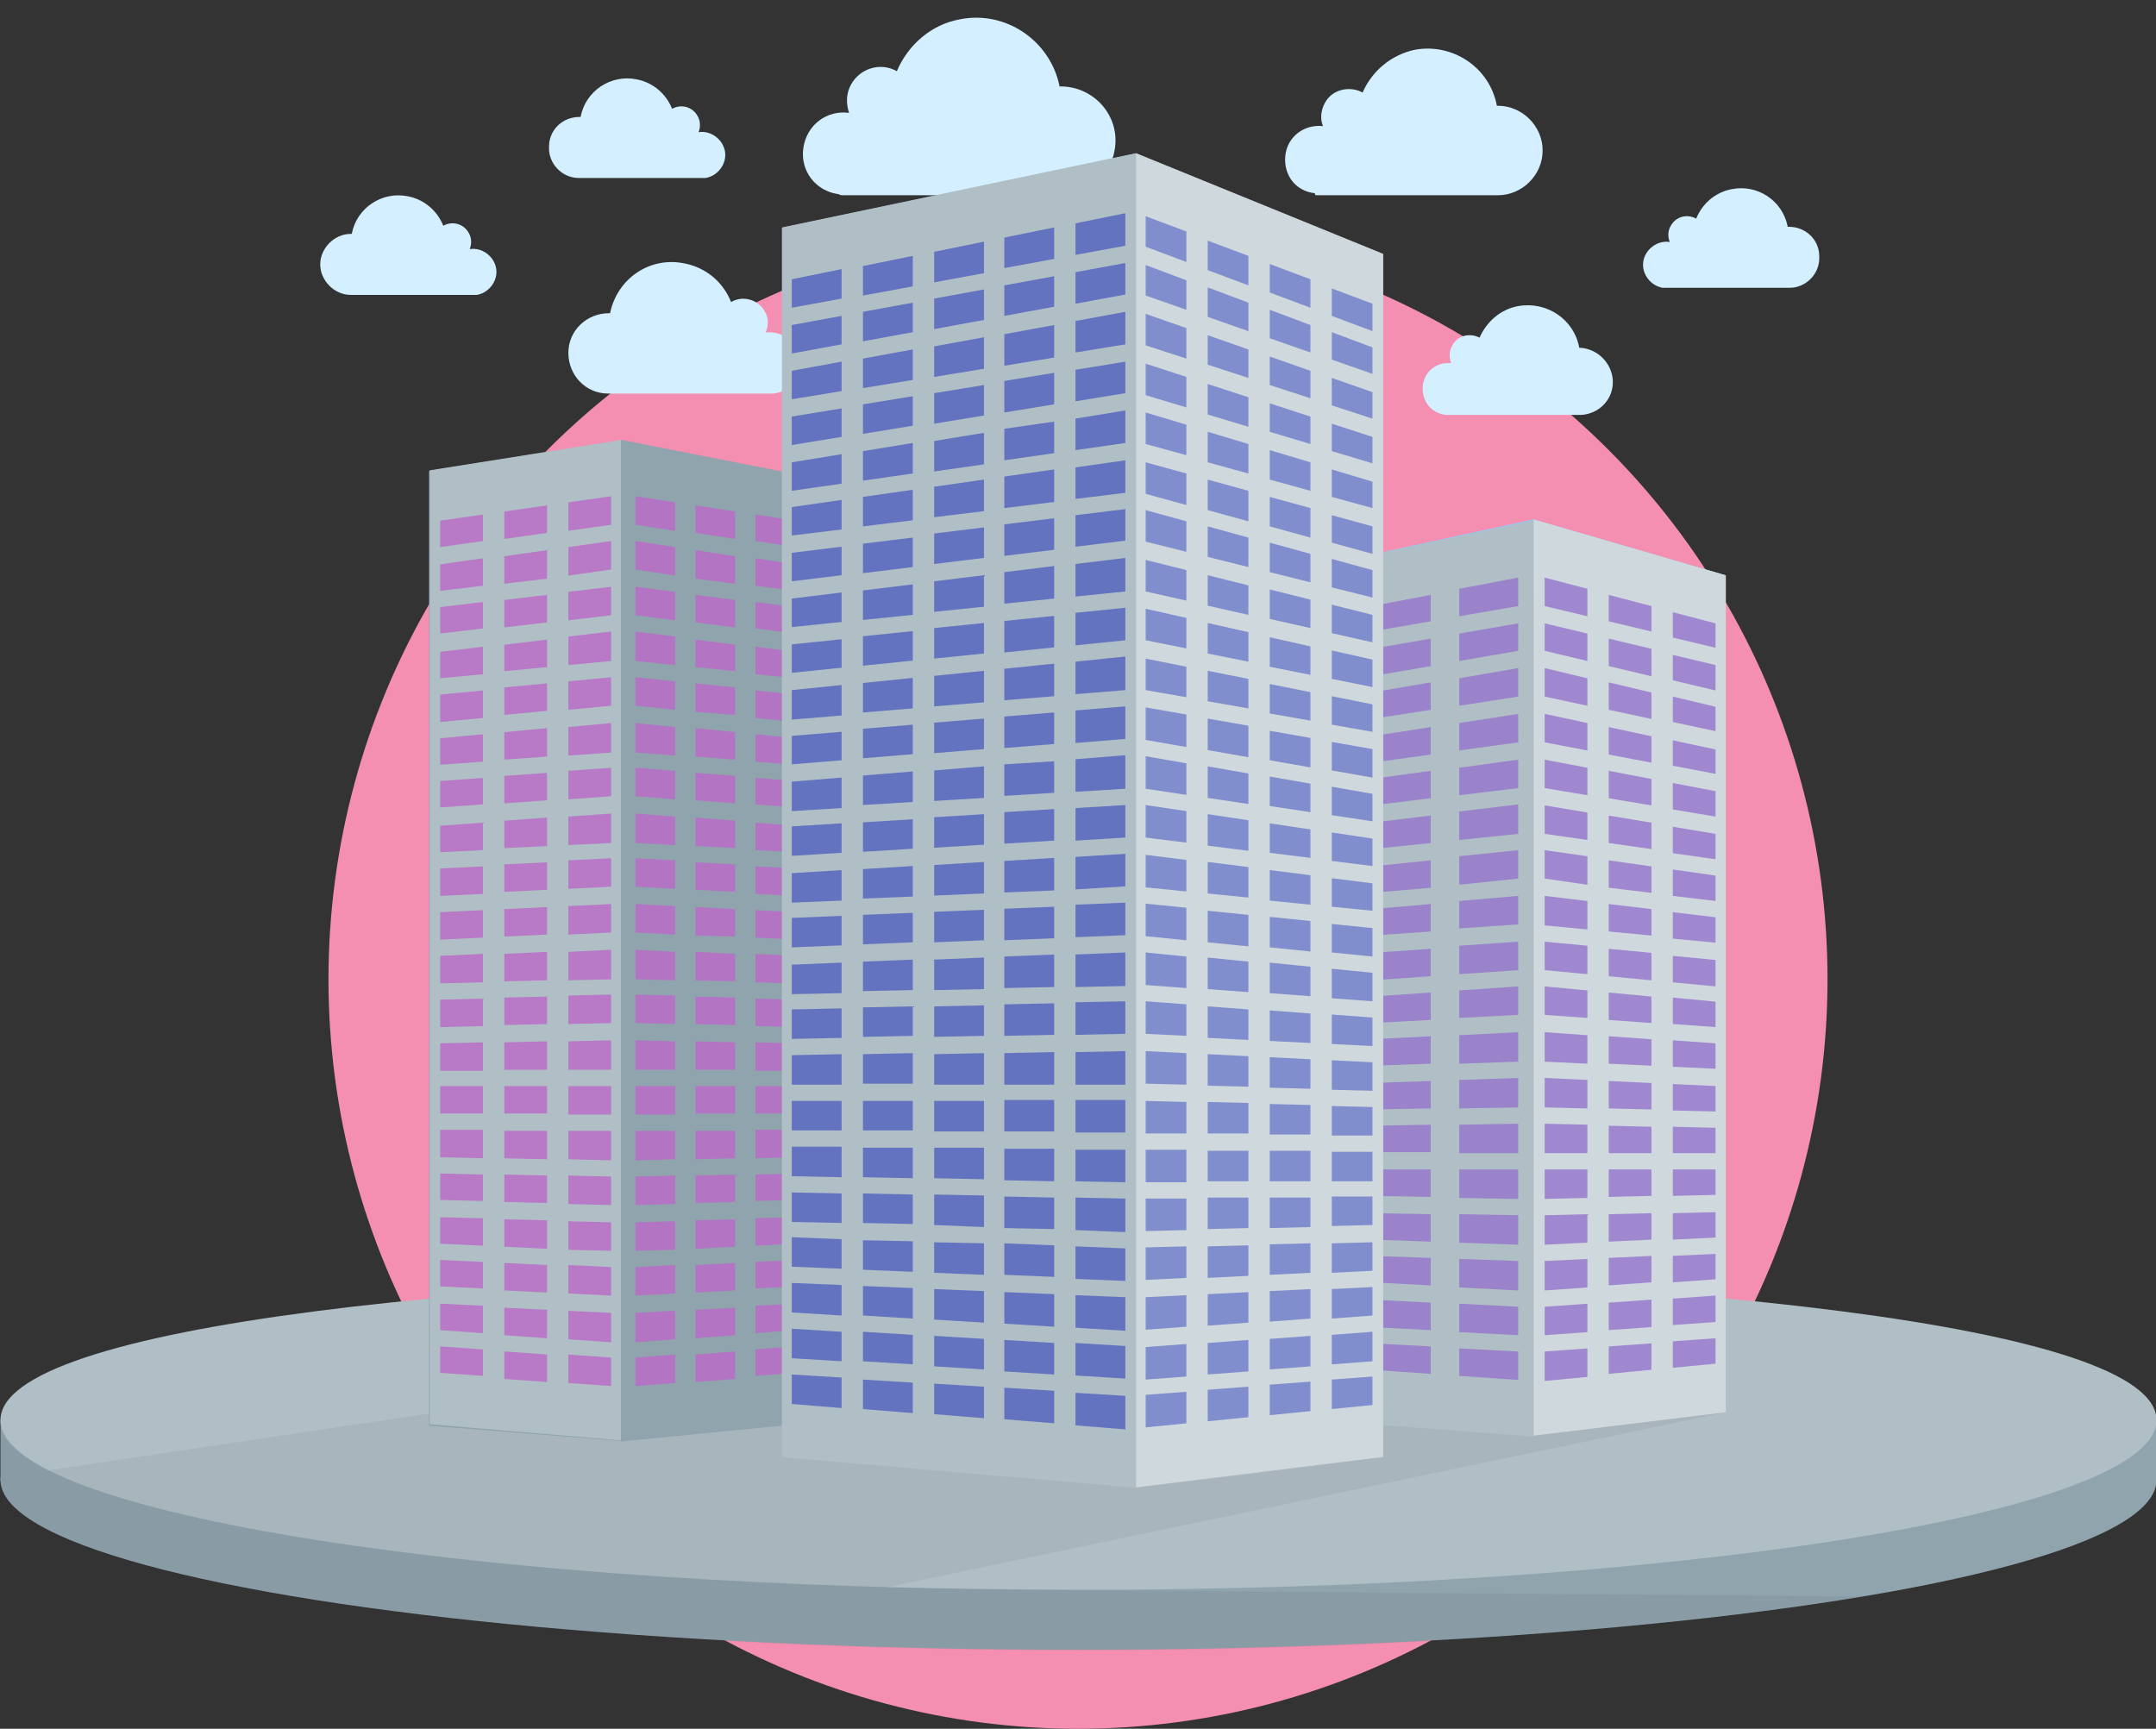
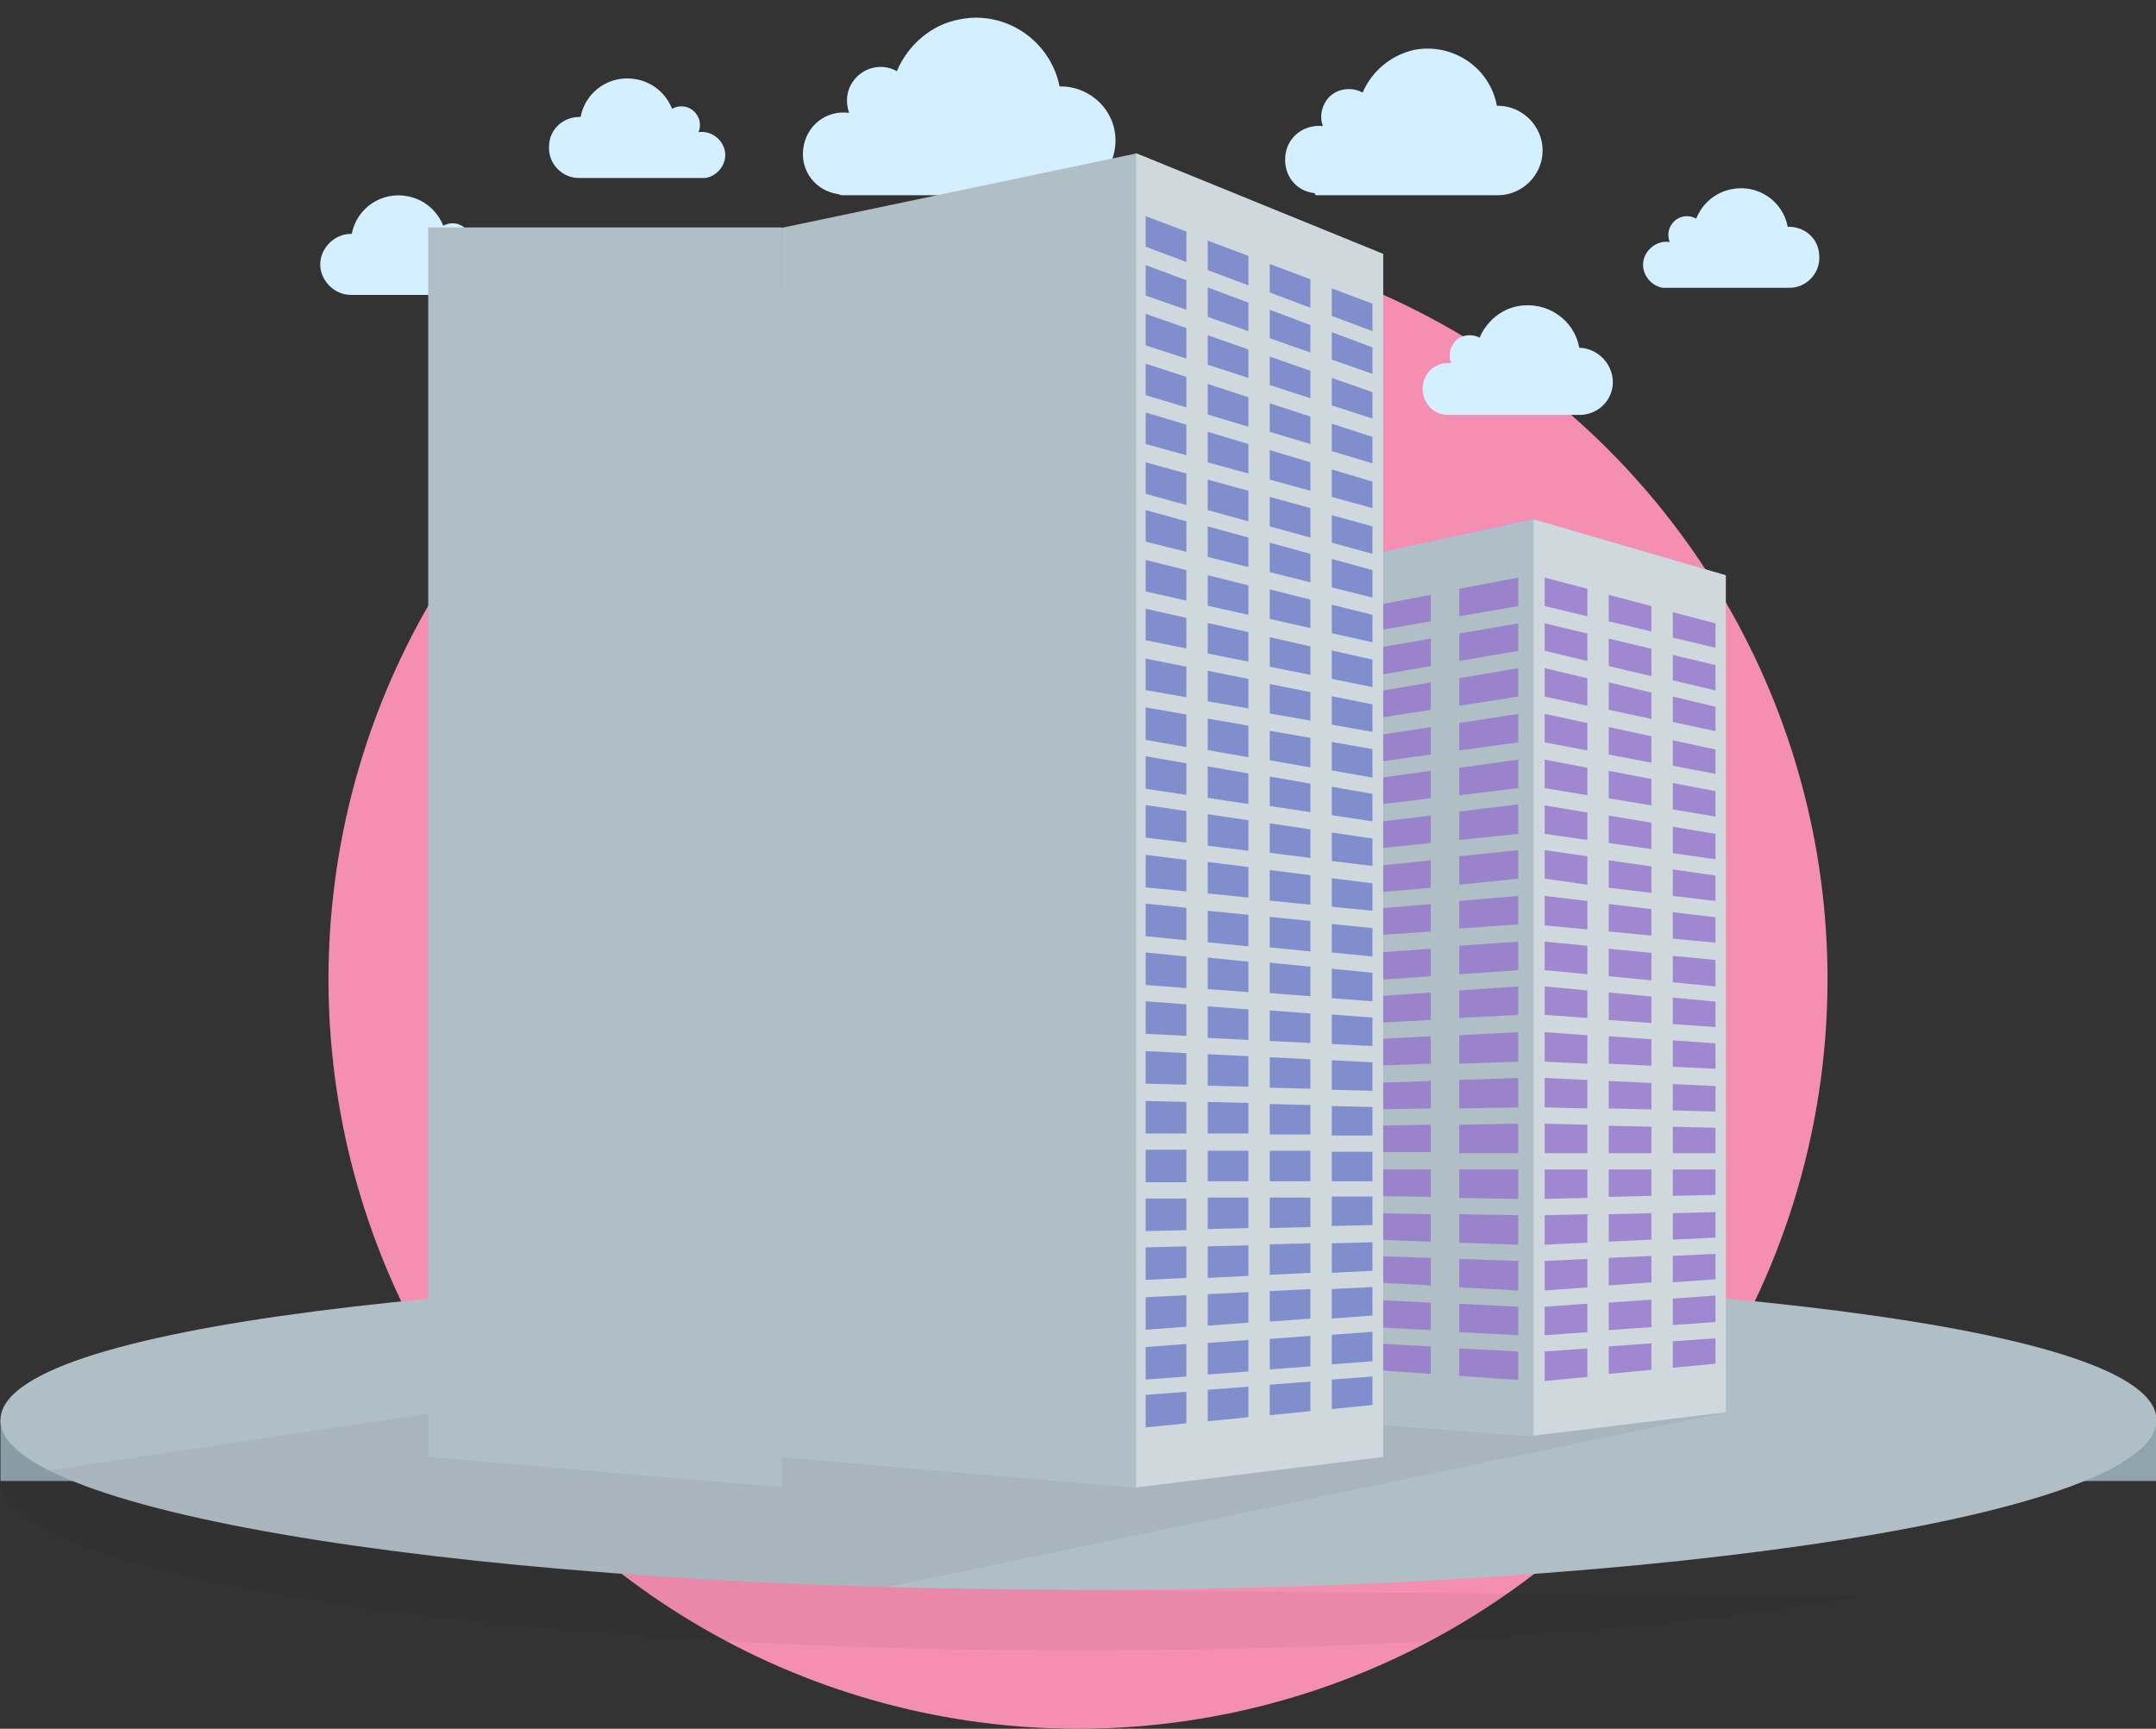
<svg xmlns="http://www.w3.org/2000/svg" version="1.1" id="Layer_1" x="0px" y="0px" viewBox="0 0 212 170" style="enable-background:new 0 0 212 170;" xml:space="preserve">
  <rect x="0" y="0" width="212" height="170" fill="#333333" stroke="none" />
  <style type="text/css">
	.st0{fill:#F48FB1;}
	.st1{fill:#90A4AE;}
	.st2{fill:#B0BEC5;}
	.st3{opacity:5.000000e-02;enable-background:new    ;}
	.st4{fill:#90CAF9;}
	.st5{fill:#CFD8DC;}
	.st6{opacity:0.8;fill:#9575CD;enable-background:new    ;}
	.st7{opacity:0.8;fill:#BA68C8;enable-background:new    ;}
	.st8{fill:#D4EFFF;}
	.st9{opacity:0.9;fill:#5C6BC0;enable-background:new    ;}
	.st10{opacity:0.9;fill:#7986CB;enable-background:new    ;}
</style>
  <circle id="back_circle_00000060032833081811482550000000800906551541806494_" class="st0" cx="106" cy="96.3" r="73.7" />
  <g id="platform_00000112614678731480474810000004272644044022930837_" transform="translate(29.547 123.237)">
-     <ellipse id="Ellipse_866" class="st1" cx="76.5" cy="22.3" rx="106" ry="16.7" />
    <rect id="Rectangle_1214" x="-29.5" y="16.4" class="st1" width="212" height="6" />
    <path id="Path_1670" class="st2" d="M182.5,16.4c0,9.2-47.5,16.7-106,16.7s-106-7.5-106-16.7S17.9,1.9,76.5,1.9   S182.5,7.2,182.5,16.4z" />
  </g>
  <path id="shadow_00000013887012164194303840000010031143101015312053_" class="st3" d="M0,145.6c0,9.2,47.5,16.7,106,16.7  c30.4,0,57.8-2,77.1-5.3l0.2,0l-73.5-0.6l-22.7-0.3l82.5-17.2L42.2,139l-37.5,5.6c-1.2-0.6-2.3-1.3-3.3-2.2  c-0.9-0.7-1.4-1.7-1.5-2.8v5.4L0,145.6L0,145.6z" />
  <g id="enterprises" transform="translate(61.088)">
    <path id="right_object_body_00000072271039077935894120000011881012312612999829_" class="st2" d="M89.7,51.1l-26.1,5.6v82.5   l26.1,1.9l18.9-2.3V56.6L89.7,51.1z" />
    <g id="right_object_sides_00000084528631631455057030000002458112752751067581_" transform="translate(93.113 49.277)">
      <path id="Path_1671" class="st4" d="M-3.4,1.8l18.9,5.5L-9.5,9.8l-20-2.3L-3.4,1.8z" />
      <path id="Path_1672" class="st2" d="M-29.5,7.5l26.1-5.6v90.1L-29.5,90V7.5z" />
      <path id="Path_1673" class="st5" d="M15.5,89.6l-18.9,2.3V1.8l18.9,5.5V89.6z" />
    </g>
    <path id="right_windows" class="st6" d="M101.3,132.1l-4.2,0.3v2.7l4.2-0.4V132.1z M107.6,61.3l-4.2-1.1v2.5l4.2,1V61.3z    M107.6,69.5l-4.2-1v2.5l4.2,0.9V69.5z M107.6,73.7l-4.2-0.9v2.5l4.2,0.8V73.7z M107.6,65.4l-4.2-1v2.5l4.2,1V65.4z M107.6,77.8   l-4.2-0.8v2.6l4.2,0.7V77.8z M101.3,110.8l-4.2-0.1v2.7l4.2,0V110.8z M101.3,106.5l-4.2-0.2v2.7l4.2,0.1V106.5z M101.3,102.2   l-4.2-0.3v2.7l4.2,0.2V102.2z M101.3,123.5l-4.2,0.2v2.7l4.2-0.3V123.5z M101.3,127.8l-4.2,0.3v2.7l4.2-0.3V127.8z M101.3,119.3   l-4.2,0.1v2.7l4.2-0.2V119.3z M101.3,115l-4.2,0v2.7l4.2-0.1V115z M107.6,86.1l-4.2-0.6v2.6l4.2,0.5V86.1z M107.6,123.3l-4.2,0.2   v2.6l4.2-0.3V123.3z M107.6,119.2l-4.2,0.1v2.6l4.2-0.2V119.2z M107.6,110.9l-4.2-0.1v2.6l4.2,0V110.9z M107.6,115l-4.2,0v2.6   l4.2-0.1V115z M107.6,82l-4.2-0.7v2.6l4.2,0.6V82z M107.6,127.4l-4.2,0.3v2.6l4.2-0.3V127.4z M107.6,131.6l-4.2,0.3v2.6l4.2-0.4   V131.6z M107.6,94.4l-4.2-0.4v2.6l4.2,0.4V94.4z M107.6,90.2l-4.2-0.5v2.6l4.2,0.4V90.2z M107.6,106.8l-4.2-0.2v2.6l4.2,0.1V106.8z    M101.3,98l-4.2-0.4v2.7l4.2,0.3V98z M107.6,102.6l-4.2-0.3v2.6l4.2,0.2V102.6z M107.6,98.5l-4.2-0.4v2.6l4.2,0.3V98.5z M95,57.9   l-4.2-1.1v2.8l4.2,1V57.9z M95,97.4l-4.2-0.4v2.8l4.2,0.3V97.4z M95,115l-4.2,0v2.9l4.2-0.1V115z M95,88.6l-4.2-0.5V91l4.2,0.4   V88.6z M95,93l-4.2-0.4v2.8l4.2,0.4V93z M95,101.8l-4.2-0.3v2.9l4.2,0.2V101.8z M95,110.6l-4.2-0.1v2.9l4.2,0V110.6z M95,106.2   l-4.2-0.2v2.9L95,109V106.2z M95,84.2l-4.2-0.6v2.8L95,87V84.2z M95,62.3l-4.2-1V64l4.2,1V62.3z M95,66.7l-4.2-1v2.8l4.2,0.9V66.7z    M95,71.1l-4.2-0.9V73l4.2,0.8V71.1z M95,79.9l-4.2-0.7V82l4.2,0.6V79.9z M95,75.5l-4.2-0.8v2.8l4.2,0.7V75.5z M95,128.2l-4.2,0.3   v2.8L95,131V128.2z M101.3,72.4l-4.2-0.9v2.7l4.2,0.8V72.4z M101.3,68.1l-4.2-1v2.7l4.2,0.9V68.1z M101.3,76.6l-4.2-0.8v2.7   l4.2,0.7V76.6z M101.3,85.2l-4.2-0.6v2.7l4.2,0.5V85.2z M101.3,89.4l-4.2-0.5v2.7l4.2,0.4V89.4z M101.3,63.8l-4.2-1v2.7l4.2,1V63.8   z M101.3,80.9l-4.2-0.7v2.7l4.2,0.6V80.9z M101.3,59.6l-4.2-1.1v2.6l4.2,1V59.6z M101.3,93.7l-4.2-0.4V96l4.2,0.4V93.7z M95,119.4   l-4.2,0.1v2.9l4.2-0.2V119.4z M95,123.8l-4.2,0.2v2.9l4.2-0.3V123.8z M95,132.6l-4.2,0.3v2.9l4.2-0.4V132.6z" />
    <path id="right_windows-2" class="st6" d="M73.8,132.1l5.8,0.3v2.7l-5.8-0.4V132.1z M65.1,61.3l5.8-1.1v2.5l-5.8,1V61.3z    M65.1,69.5l5.8-1v2.5L65.1,72V69.5z M65.1,73.7l5.8-0.9v2.5l-5.8,0.8V73.7z M65.1,65.4l5.8-1v2.5l-5.8,1V65.4z M65.1,77.8l5.8-0.8   v2.6l-5.8,0.7V77.8z M73.8,110.7l5.8-0.1v2.7l-5.8,0V110.7z M73.8,106.5l5.8-0.2v2.7l-5.8,0.1V106.5z M73.8,102.2l5.8-0.3v2.7   l-5.8,0.2V102.2z M73.8,123.5l5.8,0.2v2.7l-5.8-0.3V123.5z M73.8,127.8l5.8,0.3v2.7l-5.8-0.3V127.8z M73.8,119.3l5.8,0.1v2.7   l-5.8-0.2V119.3z M73.8,115l5.8,0v2.7l-5.8-0.1V115z M65.1,86.1l5.8-0.6V88l-5.8,0.5V86.1z M65.1,123.3l5.8,0.2v2.6l-5.8-0.3V123.3   z M65.1,119.2l5.8,0.1v2.6l-5.8-0.2V119.2z M65.1,110.9l5.8-0.1v2.6l-5.8,0V110.9z M65.1,115l5.8,0v2.6l-5.8-0.1V115z M65.1,81.9   l5.8-0.7v2.6l-5.8,0.6V81.9z M65.1,127.4l5.8,0.3v2.6l-5.8-0.3V127.4z M65.1,131.6l5.8,0.3v2.6l-5.8-0.4V131.6z M65.1,94.4l5.8-0.4   v2.6l-5.8,0.4V94.4z M65.1,90.2l5.8-0.5v2.6l-5.8,0.4V90.2z M65.1,106.8l5.8-0.2v2.6l-5.8,0.1V106.8z M73.8,98l5.8-0.4v2.7   l-5.8,0.3V98z M65.1,102.6l5.8-0.3v2.6l-5.8,0.2V102.6z M65.1,98.5l5.8-0.4v2.6l-5.8,0.3V98.5z M82.4,57.9l5.8-1.1v2.8l-5.8,1V57.9   z M82.4,97.4l5.8-0.4v2.8l-5.8,0.3V97.4z M82.4,115l5.8,0v2.9l-5.8-0.1V115z M82.4,88.6l5.8-0.5v2.8l-5.8,0.4V88.6z M82.4,93   l5.8-0.4v2.8l-5.8,0.4V93z M82.4,101.8l5.8-0.3v2.9l-5.8,0.2V101.8z M82.4,110.6l5.8-0.1v2.9l-5.8,0V110.6z M82.4,106.2l5.8-0.2   v2.9l-5.8,0.1V106.2z M82.4,84.2l5.8-0.6v2.8L82.4,87V84.2z M82.4,62.3l5.8-1V64l-5.8,1V62.3z M82.4,66.7l5.8-1v2.8l-5.8,0.9V66.7z    M82.4,71.1l5.8-0.9V73l-5.8,0.8V71.1z M82.4,79.8l5.8-0.7V82l-5.8,0.6V79.8z M82.4,75.5l5.8-0.8v2.8l-5.8,0.7V75.5z M82.4,128.2   l5.8,0.3v2.8l-5.8-0.3V128.2z M73.8,72.4l5.8-0.9v2.7L73.8,75V72.4z M73.8,68.1l5.8-1v2.7l-5.8,0.9V68.1z M73.8,76.6l5.8-0.8v2.7   l-5.8,0.7V76.6z M73.8,85.2l5.8-0.6v2.7l-5.8,0.5V85.2z M73.8,89.4l5.8-0.5v2.7L73.8,92V89.4z M73.8,63.8l5.8-1v2.7l-5.8,1V63.8z    M73.8,80.9l5.8-0.7v2.7l-5.8,0.6V80.9z M73.8,59.6l5.8-1.1v2.6l-5.8,1V59.6z M73.8,93.7l5.8-0.4V96l-5.8,0.4V93.7z M82.4,119.4   l5.8,0.1v2.9l-5.8-0.2V119.4z M82.4,123.8l5.8,0.2v2.9l-5.8-0.3V123.8z M82.4,132.6l5.8,0.3v2.8l-5.8-0.4V132.6z" />
    <path id="left_object_body_00000082347812950682688840000016768149646524044957_" class="st1" d="M0,43.3l-18.9,3v93.9L0,141.7   l18.3-1.8v-93L0,43.3z" />
    <g id="left_object_sides_00000120523978493441563000000013082078301650803343_" transform="translate(10.668 41.45)">
      <path id="Path_1674" class="st2" d="M-29.5,4.8l18.9-3v98.4l-18.9-1.6V4.8z" />
      <path id="Path_1675" class="st1" d="M7.6,98.5l-18.3,1.8V1.8L7.6,5.4V98.5z" />
    </g>
    <path id="left_windows" class="st7" d="M-7.3,135.9l-4.2-0.3v-2.7l4.2,0.3V135.9z M-1,48.8l-4.2,0.6v2.8l4.2-0.6V48.8z M-1,66.6   L-5.2,67v2.8l4.2-0.4V66.6z M-7.3,128.8l-4.2-0.2v2.7l4.2,0.3V128.8z M-1,57.7l-4.2,0.5V61l4.2-0.5V57.7z M-1,53.2l-4.2,0.6v2.8   L-1,56V53.2z M-1,62.1l-4.2,0.5v2.8L-1,65V62.1z M-7.3,106.8l-4.2,0v2.7l4.2,0V106.8z M-7.3,102.4l-4.2,0.1v2.7l4.2,0V102.4z    M-7.3,98l-4.2,0.1v2.7l4.2-0.1V98z M-7.3,111.2l-4.2,0v2.7l4.2,0.1V111.2z M-7.3,124.4l-4.2-0.2v2.7l4.2,0.2V124.4z M-7.3,120   l-4.2-0.1v2.7l4.2,0.2V120z M-7.3,115.6l-4.2-0.1v2.7l4.2,0.1V115.6z M-1,71.1l-4.2,0.4v2.8l4.2-0.3V71.1z M-7.3,93.6l-4.2,0.2v2.7   l4.2-0.1V93.6z M-1,111.2l-4.2,0v2.8l4.2,0.1V111.2z M-1,120.2l-4.2-0.1v2.8L-1,123V120.2z M-1,106.8l-4.2,0v2.8l4.2,0V106.8z    M-1,124.6l-4.2-0.2v2.8l4.2,0.2V124.6z M-1,129.1l-4.2-0.2v2.8l4.2,0.3V129.1z M-1,115.7l-4.2-0.1v2.8l4.2,0.1V115.7z M-1,80   l-4.2,0.3v2.8l4.2-0.2V80z M-1,84.4l-4.2,0.2v2.8l4.2-0.2V84.4z M-1,75.5l-4.2,0.3v2.8l4.2-0.3V75.5z M-1,97.8l-4.2,0.1v2.8   l4.2-0.1V97.8z M-1,102.3l-4.2,0.1v2.8l4.2,0V102.3z M-1,88.9l-4.2,0.2v2.8l4.2-0.2V88.9z M-1,93.4l-4.2,0.2v2.8l4.2-0.1V93.4z    M-1,133.5l-4.2-0.3v2.8l4.2,0.3V133.5z M-13.6,93.8l-4.2,0.2v2.7l4.2-0.1V93.8z M-13.6,89.5l-4.2,0.2v2.7l4.2-0.2V89.5z    M-13.6,85.2l-4.2,0.2v2.7l4.2-0.2V85.2z M-7.3,89.2l-4.2,0.2v2.7l4.2-0.2V89.2z M-13.6,102.5l-4.2,0.1v2.7l4.2,0V102.5z    M-13.6,98.2l-4.2,0.1v2.7l4.2-0.1V98.2z M-13.6,111.1l-4.2,0v2.7l4.2,0.1V111.1z M-13.6,76.5l-4.2,0.3v2.6l4.2-0.3V76.5z    M-13.6,106.8l-4.2,0v2.7l4.2,0V106.8z M-13.6,54.9l-4.2,0.6v2.6l4.2-0.5V54.9z M-13.6,50.6l-4.2,0.6v2.6l4.2-0.6V50.6z    M-13.6,63.6l-4.2,0.5v2.6l4.2-0.4V63.6z M-13.6,67.9l-4.2,0.4V71l4.2-0.4V67.9z M-13.6,72.2l-4.2,0.4v2.6l4.2-0.3V72.2z    M-13.6,59.2l-4.2,0.5v2.6l4.2-0.5V59.2z M-13.6,80.9l-4.2,0.3v2.6l4.2-0.2V80.9z M-7.3,62.9l-4.2,0.5V66l4.2-0.4V62.9z M-7.3,71.6   l-4.2,0.4v2.7l4.2-0.3V71.6z M-7.3,54.1l-4.2,0.6v2.7l4.2-0.5V54.1z M-7.3,58.5l-4.2,0.5v2.7l4.2-0.5V58.5z M-7.3,67.2l-4.2,0.4   v2.7l4.2-0.4V67.2z M-7.3,76l-4.2,0.3v2.7l4.2-0.3V76z M-7.3,84.8l-4.2,0.2v2.7l4.2-0.2V84.8z M-7.3,80.4l-4.2,0.3v2.7l4.2-0.2   V80.4z M-13.6,124.1l-4.2-0.2v2.6l4.2,0.2V124.1z M-13.6,128.4l-4.2-0.2v2.6l4.2,0.3V128.4z M-7.3,49.7l-4.2,0.6V53l4.2-0.6V49.7z    M-13.6,119.8l-4.2-0.1v2.6l4.2,0.2V119.8z M-13.6,115.5l-4.2-0.1v2.6l4.2,0.1V115.5z M-13.6,132.7l-4.2-0.3v2.6l4.2,0.3V132.7z" />
    <path id="left_windows-2" class="st7" d="M7.3,135.9l3.9-0.3v-2.7l-3.9,0.3V135.9z M1.4,48.8l3.9,0.6v2.8l-3.9-0.6V48.8z M1.4,66.6   L5.3,67v2.8l-3.9-0.4V66.6z M7.3,128.8l3.9-0.2v2.7l-3.9,0.3V128.8z M1.4,57.7l3.9,0.5V61l-3.9-0.5V57.7z M1.4,53.2l3.9,0.6v2.8   L1.4,56V53.2z M1.4,62.1l3.9,0.5v2.8L1.4,65V62.1z M7.3,106.8l3.9,0v2.7l-3.9,0V106.8z M7.3,102.4l3.9,0.1v2.7l-3.9,0V102.4z    M7.3,98l3.9,0.1v2.7l-3.9-0.1V98z M7.3,111.2l3.9,0v2.7L7.3,114V111.2z M7.3,124.4l3.9-0.2v2.7l-3.9,0.2V124.4z M7.3,120l3.9-0.1   v2.7l-3.9,0.2V120z M7.3,115.6l3.9-0.1v2.7l-3.9,0.1V115.6z M1.4,71.1l3.9,0.4v2.8l-3.9-0.3V71.1z M7.3,93.6l3.9,0.2v2.7l-3.9-0.1   V93.6z M1.4,111.2l3.9,0v2.8l-3.9,0.1V111.2z M1.4,120.2l3.9-0.1v2.8L1.4,123V120.2z M1.4,106.8l3.9,0v2.8l-3.9,0V106.8z    M1.4,124.6l3.9-0.2v2.8l-3.9,0.2V124.6z M1.4,129.1l3.9-0.2v2.8l-3.9,0.3V129.1z M1.4,115.7l3.9-0.1v2.8l-3.9,0.1V115.7z M1.4,80   l3.9,0.3v2.8l-3.9-0.2V80z M1.4,84.4l3.9,0.2v2.8l-3.9-0.2V84.4z M1.4,75.5l3.9,0.3v2.8l-3.9-0.3V75.5z M1.4,97.8l3.9,0.1v2.8   l-3.9-0.1V97.8z M1.4,102.3l3.9,0.1v2.8l-3.9,0V102.3z M1.4,88.9l3.9,0.2v2.8l-3.9-0.2V88.9z M1.4,93.4l3.9,0.2v2.8l-3.9-0.1V93.4z    M1.4,133.5l3.9-0.3v2.8l-3.9,0.3V133.5z M13.2,93.8l3.9,0.2v2.7l-3.9-0.1V93.8z M13.2,89.5l3.9,0.2v2.7l-3.9-0.2V89.5z M13.2,85.2   l3.9,0.2v2.7l-3.9-0.2V85.2z M7.3,89.2l3.9,0.2v2.7L7.3,92V89.2z M13.2,102.5l3.9,0.1v2.7l-3.9,0V102.5z M13.2,98.2l3.9,0.1v2.7   l-3.9-0.1V98.2z M13.2,111.1l3.9,0v2.7l-3.9,0.1V111.1z M13.2,76.5l3.9,0.3v2.6l-3.9-0.3V76.5z M13.2,106.8l3.9,0v2.7l-3.9,0V106.8   z M13.2,54.9l3.9,0.6v2.6l-3.9-0.5V54.9z M13.2,50.6l3.9,0.6v2.6l-3.9-0.6V50.6z M13.2,63.6l3.9,0.5v2.6l-3.9-0.4V63.6z M13.2,67.9   l3.9,0.4V71l-3.9-0.4V67.9z M13.2,72.2l3.9,0.4v2.6l-3.9-0.3V72.2z M13.2,59.2l3.9,0.5v2.6l-3.9-0.5V59.2z M13.2,80.9l3.9,0.3v2.6   l-3.9-0.2V80.9z M7.3,62.9l3.9,0.5V66l-3.9-0.4V62.9z M7.3,71.6l3.9,0.4v2.7l-3.9-0.3L7.3,71.6z M7.3,54.1l3.9,0.6v2.7l-3.9-0.5   V54.1z M7.3,58.5l3.9,0.5v2.7l-3.9-0.5V58.5z M7.3,67.2l3.9,0.4v2.7L7.3,70V67.2z M7.3,76l3.9,0.3v2.7l-3.9-0.3V76z M7.3,84.8   l3.9,0.2v2.7l-3.9-0.2V84.8z M7.3,80.4l3.9,0.3v2.7l-3.9-0.2V80.4z M13.2,124.1l3.9-0.2v2.6l-3.9,0.2V124.1z M13.2,128.4l3.9-0.2   v2.6l-3.9,0.3V128.4z M7.3,49.7l3.9,0.6V53l-3.9-0.6V49.7z M13.2,119.8l3.9-0.1v2.6l-3.9,0.2V119.8z M13.2,115.5l3.9-0.1v2.6   l-3.9,0.1V115.5z M13.2,132.7l3.9-0.3v2.6l-3.9,0.3V132.7z" />
    <g id="clouds">
      <path id="cloud" class="st8" d="M14.6,38.7H-1.3c-2.2,0-3.9-1.8-3.9-4c0-2.2,1.8-3.9,4-3.9c0,0,0,0,0.1,0c0.7-3.4,3.9-5.6,7.3-4.9    c2.1,0.4,3.8,1.8,4.6,3.8c1.2-0.7,2.7-0.2,3.3,0.9c0.4,0.6,0.4,1.4,0.1,2.1c1.6-0.2,3.2,0.9,3.4,2.6c0.2,1.6-0.9,3.2-2.6,3.4    C14.9,38.7,14.7,38.7,14.6,38.7L14.6,38.7z" />
      <path id="cloud-2" class="st8" d="M21.9,19.2h21.4c2.9,0,5.3-2.4,5.3-5.4c0-2.9-2.4-5.3-5.4-5.3c0,0-0.1,0-0.1,0    c-0.9-4.5-5.3-7.5-9.8-6.6c-2.8,0.5-5.1,2.5-6.2,5.1c-1.6-0.9-3.6-0.3-4.5,1.3c-0.5,0.9-0.5,1.9-0.2,2.8c-2.2-0.3-4.2,1.2-4.5,3.5    c-0.3,2.2,1.2,4.2,3.5,4.5C21.5,19.2,21.7,19.2,21.9,19.2L21.9,19.2z" />
      <path id="cloud-3" class="st8" d="M7.8,17.5h-12c-1.6,0-3-1.4-2.9-3.1c0-1.6,1.3-2.9,3-2.9h0.1c0.5-2.6,3-4.2,5.5-3.7    c1.6,0.3,2.9,1.4,3.5,2.9c0.9-0.5,2-0.2,2.5,0.7c0.3,0.5,0.3,1.1,0.1,1.6c1.2-0.2,2.4,0.7,2.6,1.9c0.2,1.2-0.7,2.4-1.9,2.6    C8,17.5,7.9,17.5,7.8,17.5L7.8,17.5z" />
      <path id="cloud-4" class="st8" d="M-14.6,29h-12c-1.6,0-3-1.4-3-3c0-1.6,1.4-3,3-3l0,0h0.1c0.5-2.6,3-4.2,5.5-3.7    c1.6,0.3,2.9,1.4,3.5,2.9c0.9-0.5,2-0.2,2.5,0.7c0.3,0.5,0.3,1.1,0.1,1.6c1.2-0.2,2.4,0.7,2.6,1.9c0.2,1.2-0.7,2.4-1.9,2.6    C-14.4,29-14.5,29-14.6,29L-14.6,29z" />
      <path id="cloud-5" class="st8" d="M102.9,28.3h12c1.6,0,3-1.4,2.9-3.1c0-1.6-1.3-2.9-3-2.9h-0.1c-0.5-2.6-3-4.2-5.5-3.7    c-1.6,0.3-2.9,1.4-3.5,2.9c-0.9-0.5-2-0.2-2.5,0.7c-0.3,0.5-0.3,1.1-0.1,1.6c-1.2-0.2-2.4,0.7-2.6,1.9c-0.2,1.2,0.7,2.4,1.9,2.6    C102.7,28.3,102.8,28.3,102.9,28.3L102.9,28.3z" />
      <path id="cloud-6" class="st8" d="M81.3,40.8h13.1c1.8-0.1,3.2-1.6,3.1-3.4c-0.1-1.7-1.5-3.1-3.2-3.2h-0.1c-0.5-2.8-3.2-4.6-6-4.1    c-1.7,0.3-3.1,1.5-3.8,3.1c-1-0.5-2.2-0.2-2.7,0.8c-0.3,0.5-0.3,1.2-0.1,1.7c-0.1,0-0.2,0-0.3,0c-1.4,0-2.5,1.1-2.5,2.5    C78.8,39.7,79.9,40.8,81.3,40.8L81.3,40.8z" />
      <path id="cloud_front" class="st8" d="M68.5,19.2h17.7c2.4,0,4.4-2,4.4-4.4c0-2.4-2-4.4-4.4-4.4c0,0-0.1,0-0.1,0    c-0.7-3.8-4.4-6.2-8.1-5.5c-2.3,0.5-4.2,2.1-5.1,4.2c-1.3-0.7-3-0.3-3.7,1c-0.4,0.7-0.5,1.6-0.2,2.3c-1.8-0.2-3.5,1-3.7,2.9    s1,3.5,2.9,3.7C68.2,19.2,68.3,19.2,68.5,19.2L68.5,19.2z" />
    </g>
    <path id="middle_object_body_00000049922864804995432500000002554082637992724100_" class="st2" d="M50.6,15.1l-34.8,7.3v120.9   l34.8,3l24.3-3V25L50.6,15.1z" />
    <g id="middle_object_sides_00000076595252930108110060000014210948943454085820_" transform="translate(45.32 13.263)">
-       <path id="Path_1676" class="st2" d="M-29.5,9.1L5.3,1.8V133l-34.8-3V9.1z" />
+       <path id="Path_1676" class="st2" d="M-29.5,9.1V133l-34.8-3V9.1z" />
      <path id="Path_1677" class="st5" d="M29.6,130l-24.3,3V1.8l24.3,9.9V130z" />
    </g>
    <g id="middle_windows" transform="translate(46.367 19.163)">
-       <path id="Path_1678" class="st9" d="M-3.8,39.7l-4.9,0.5v-3.1l4.9-0.6V39.7z M-3.8,93.8l-4.9,0v3.1l4.9,0.1V93.8z M-3.8,31.8    l-4.9,0.6v3.1l4.9-0.6V31.8z M-3.8,41.4l-4.9,0.5V45l4.9-0.5V41.4z M-3.8,27l-4.9,0.7v3.1l4.9-0.6V27z M-3.8,17.5l-4.9,0.8v3.1    l4.9-0.8V17.5z M-3.8,22.3L-8.7,23v3.1l4.9-0.7V22.3z M-3.8,50.9l-4.9,0.4v3.1l4.9-0.4V50.9z M-3.8,79.5l-4.9,0.1v3.1l4.9-0.1    V79.5z M-3.8,74.7l-4.9,0.2V78l4.9-0.1V74.7z M-3.8,84.3l-4.9,0.1v3.1l4.9,0V84.3z M-3.8,89l-4.9,0v3.1l4.9,0V89z M-3.8,65.2    l-4.9,0.3v3.1l4.9-0.2V65.2z M-3.8,60.4l-4.9,0.3v3.1l4.9-0.3V60.4z M-3.8,70l-4.9,0.2v3.1l4.9-0.2V70z M-3.8,55.7L-8.7,56v3.1    l4.9-0.3V55.7z M-3.8,46.1l-4.9,0.5v3.1l4.9-0.4V46.1z M-10.7,98.4l-4.9-0.1v3l4.9,0.2V98.4z M-10.7,79.7l-4.9,0.1v3l4.9-0.1V79.7    z M-3.8,8l-4.9,0.9v3l4.9-0.9V8z M-10.7,93.7l-4.9,0v3l4.9,0.1V93.7z M-10.7,89.1l-4.9,0v3l4.9,0V89.1z M-10.7,65.6l-4.9,0.3v3    l4.9-0.2V65.6z M-10.7,70.3l-4.9,0.2v3l4.9-0.2V70.3z M-10.7,75l-4.9,0.2v3l4.9-0.1V75z M-10.7,84.4l-4.9,0.1v3l4.9,0V84.4z     M-10.7,117.2l-4.9-0.3v3l4.9,0.4V117.2z M-10.7,103.1l-4.9-0.1v3l4.9,0.2V103.1z M-3.8,3.2l-4.9,1v3l4.9-0.9V3.2z M-10.7,107.8    l-4.9-0.2v3l4.9,0.3V107.8z M-10.7,112.5l-4.9-0.3v3l4.9,0.3V112.5z M-3.8,103.3l-4.9-0.2v3.1l4.9,0.2V103.3z M3.2,50.3l-4.9,0.4    v3.2l4.9-0.4V50.3z M3.2,74.5l-4.9,0.2v3.2l4.9-0.1V74.5z M3.2,79.3l-4.9,0.1v3.2l4.9-0.1V79.3z M3.2,89l-4.9,0v3.2l4.9,0V89z     M3.2,84.2l-4.9,0.1v3.2l4.9,0V84.2z M3.2,55.1l-4.9,0.4v3.2l4.9-0.3V55.1z M3.2,64.8l-4.9,0.3v3.2L3.2,68V64.8z M3.2,60l-4.9,0.3    v3.2l4.9-0.3V60z M3.2,69.6l-4.9,0.2V73l4.9-0.2V69.6z M3.2,113.2l-4.9-0.3v3.2l4.9,0.3V113.2z M3.2,118.1l-4.9-0.3v3.2l4.9,0.4    V118.1z M3.2,93.9l-4.9,0V97l4.9,0.1V93.9z M3.2,108.4l-4.9-0.2v3.2l4.9,0.3V108.4z M3.2,98.7l-4.9-0.1v3.2l4.9,0.2V98.7z     M3.2,103.6l-4.9-0.2v3.2l4.9,0.2V103.6z M3.2,30.9l-4.9,0.6v3.1l4.9-0.6V30.9z M3.2,6.7l-4.9,0.9v3.1l4.9-0.9V6.7z M3.2,1.8    l-4.9,1v3.1L3.2,5V1.8z M-3.8,117.6l-4.9-0.3v3.1l4.9,0.4V117.6z M-10.7,60.9l-4.9,0.3v3l4.9-0.3V60.9z M-3.8,108.1l-4.9-0.2v3.1    l4.9,0.3V108.1z M-3.8,112.9l-4.9-0.3v3.1l4.9,0.3V112.9z M3.2,11.5l-4.9,0.9v3.1l4.9-0.8V11.5z M3.2,45.4l-4.9,0.5v3.2l4.9-0.4    V45.4z M3.2,35.7l-4.9,0.6v3.2l4.9-0.5V35.7z M3.2,40.6l-4.9,0.5v3.2l4.9-0.5V40.6z M-3.8,98.6l-4.9-0.1v3.1l4.9,0.1V98.6z     M3.2,16.4l-4.9,0.8v3.1l4.9-0.8V16.4z M3.2,26.1l-4.9,0.7v3.1l4.9-0.6V26.1z M3.2,21.2L-1.7,22v3.1l4.9-0.7V21.2z M-3.8,12.8    l-4.9,0.9v3.1l4.9-0.8V12.8z M-24.7,102.7l-4.9-0.2v2.9l4.9,0.2V102.7z M-24.7,93.6l-4.9,0v2.9l4.9,0.1V93.6z M-24.7,98.2    l-4.9-0.1v2.9l4.9,0.1V98.2z M-24.7,107.2l-4.9-0.2v2.9l4.9,0.3V107.2z M-24.7,75.5l-4.9,0.2v2.9l4.9-0.1V75.5z M-24.7,80    l-4.9,0.1V83l4.9-0.1V80z M-24.7,89.1l-4.9,0v2.9l4.9,0V89.1z M-24.7,84.5l-4.9,0.1v2.9l4.9,0V84.5z M-24.7,111.8l-4.9-0.3v2.9    l4.9,0.3V111.8z M-17.7,15.2l-4.9,0.9V19l4.9-0.8V15.2z M-17.7,19.8l-4.9,0.8v2.9l4.9-0.8V19.8z M-17.7,10.6l-4.9,0.9v2.9l4.9-0.9    V10.6z M-24.7,116.3l-4.9-0.3v2.9l4.9,0.4V116.3z M-17.7,6l-4.9,1v2.9l4.9-0.9V6z M-17.7,24.4l-4.9,0.8v2.9l4.9-0.7V24.4z     M-24.7,21l-4.9,0.8v2.8l4.9-0.8V21z M-24.7,16.4l-4.9,0.9v2.8l4.9-0.8V16.4z M-24.7,25.5l-4.9,0.8v2.8l4.9-0.7V25.5z M-24.7,30    l-4.9,0.7v2.8l4.9-0.6V30z M-24.7,34.6l-4.9,0.6v2.8l4.9-0.6V34.6z M-24.7,7.3l-4.9,1v2.8l4.9-0.9V7.3z M-24.7,70.9l-4.9,0.2V74    l4.9-0.2V70.9z M-24.7,11.9l-4.9,0.9v2.8l4.9-0.9V11.9z M-24.7,57.3l-4.9,0.4v2.9l4.9-0.3V57.3z M-24.7,61.8l-4.9,0.3V65l4.9-0.3    V61.8z M-24.7,39.1l-4.9,0.6v2.8l4.9-0.5V39.1z M-24.7,66.4l-4.9,0.3v2.9l4.9-0.2V66.4z M-24.7,52.8l-4.9,0.4V56l4.9-0.4V52.8z     M-24.7,43.7l-4.9,0.5v2.8l4.9-0.5V43.7z M-24.7,48.2l-4.9,0.5v2.9l4.9-0.4V48.2z M-17.7,33.7l-4.9,0.6v2.9l4.9-0.6V33.7z     M-10.7,4.6l-4.9,1v3l4.9-0.9V4.6z M-10.7,9.3l-4.9,0.9v3l4.9-0.9V9.3z M-10.7,14l-4.9,0.9v3l4.9-0.8V14z M-10.7,18.7l-4.9,0.8v3    l4.9-0.8V18.7z M-17.7,112.1l-4.9-0.3v2.9l4.9,0.3V112.1z M-17.7,116.8l-4.9-0.3v2.9l4.9,0.4V116.8z M-17.7,107.5l-4.9-0.2v2.9    l4.9,0.3V107.5z M-10.7,23.4l-4.9,0.8v3l4.9-0.7V23.4z M-10.7,51.5l-4.9,0.4v3l4.9-0.4V51.5z M-10.7,42.1l-4.9,0.5v3l4.9-0.5V42.1    z M-10.7,46.8l-4.9,0.5v3l4.9-0.4V46.8z M-10.7,28l-4.9,0.7v3l4.9-0.6V28z M-10.7,37.4l-4.9,0.6v3l4.9-0.5V37.4z M-10.7,32.7    l-4.9,0.6v3l4.9-0.6V32.7z M-17.7,98.3l-4.9-0.1v2.9l4.9,0.1V98.3z M-17.7,56.7l-4.9,0.4v2.9l4.9-0.3V56.7z M-17.7,47.5l-4.9,0.5    v2.9l4.9-0.4V47.5z M-17.7,52.1l-4.9,0.4v2.9l4.9-0.4V52.1z M-17.7,61.4l-4.9,0.3v2.9l4.9-0.3V61.4z M-17.7,66l-4.9,0.3v2.9    l4.9-0.2V66z M-17.7,42.9l-4.9,0.5v2.9l4.9-0.5V42.9z M-10.7,56.2l-4.9,0.4v3l4.9-0.3V56.2z M-17.7,38.3l-4.9,0.6v2.9l4.9-0.5    V38.3z M-17.7,29l-4.9,0.7v2.9l4.9-0.6V29z M-17.7,93.7l-4.9,0v2.9l4.9,0.1V93.7z M-17.7,70.6l-4.9,0.2v2.9l4.9-0.2V70.6z     M-17.7,89.1l-4.9,0V92l4.9,0V89.1z M-17.7,102.9l-4.9-0.1v2.9l4.9,0.2V102.9z M-17.7,75.2l-4.9,0.2v2.9l4.9-0.1V75.2z     M-17.7,79.8l-4.9,0.1v2.9l4.9-0.1V79.8z M-17.7,84.4l-4.9,0.1v2.9l4.9,0V84.4z" />
      <path id="Path_1679" class="st10" d="M21.4,83.4l-4-0.2v-3l4,0.3V83.4z M21.4,85l-4-0.2v3l4,0.1V85z M21.4,62.4l-4-0.6v2.9l4,0.5    V62.4z M21.4,89.5l-4-0.1v3l4,0L21.4,89.5z M21.4,66.9l-4-0.5v3l4,0.4V66.9z M21.4,71.4l-4-0.4v3l4,0.4V71.4z M21.4,75.9l-4-0.4v3    l4,0.3V75.9z M21.4,112.2l-4,0.3v3l4-0.3V112.2z M21.4,107.6l-4,0.2v3l4-0.3V107.6z M21.4,98.6l-4,0v3l4-0.1V98.6z M21.4,94l-4,0    v3l4,0V94z M21.4,103.1l-4,0.1v3l4-0.2V103.1z M21.4,35.3l-4-1.1v2.9l4,1V35.3z M21.4,30.8l-4-1.1v2.9l4,1.1V30.8z M21.4,57.9    l-4-0.7v2.9l4,0.6V57.9z M21.4,26.3l-4-1.2V28l4,1.1V26.3z M21.4,21.8l-4-1.3v2.8l4,1.2V21.8z M21.4,8.3l-4-1.5v2.8l4,1.5V8.3z     M21.4,12.8l-4-1.5v2.8l4,1.4V12.8z M21.4,17.3l-4-1.4v2.8l4,1.3V17.3z M21.4,116.7l-4,0.3v3l4-0.4V116.7z M21.4,53.4l-4-0.7v2.9    l4,0.7V53.4z M21.4,48.9l-4-0.8V51l4,0.7V48.9z M21.4,39.8l-4-1v2.9l4,0.9V39.8z M21.4,44.4l-4-0.9v2.9l4,0.8V44.4z M27.5,85.3    l-4-0.2V88l4,0.1V85.3z M27.5,89.7l-4-0.1v2.9l4,0V89.7z M27.5,80.9l-4-0.3v2.9l4,0.2V80.9z M27.5,67.7l-4-0.5V70l4,0.4V67.7z     M27.5,94.1l-4,0v2.9l4,0V94.1z M27.5,98.5l-4,0v2.9l4-0.1V98.5z M27.5,111.8l-4,0.3v2.9l4-0.3V111.8z M27.5,63.3l-4-0.6v2.8    l4,0.5V63.3z M27.5,116.2l-4,0.3v2.9l4-0.4V116.2z M27.5,107.4l-4,0.2v2.9l4-0.3V107.4z M27.5,103l-4,0.1v2.9l4-0.2V103z     M27.5,72.1l-4-0.4v2.8l4,0.4V72.1z M27.5,23.8l-4-1.3v2.7l4,1.2V23.8z M27.5,19.4l-4-1.4v2.7l4,1.3V19.4z M27.5,28.2l-4-1.2v2.7    l4,1.1V28.2z M27.5,15l-4-1.5v2.7l4,1.4V15z M27.5,32.6l-4-1.1v2.7l4,1.1V32.6z M27.5,10.7l-4-1.5v2.7l4,1.5V10.7z M27.5,45.7    l-4-0.9v2.8l4,0.8V45.7z M27.5,54.5l-4-0.7v2.8l4,0.7V54.5z M27.5,50.1l-4-0.8v2.8l4,0.7V50.1z M27.5,58.9l-4-0.7v2.8l4,0.6V58.9z     M27.5,36.9l-4-1.1v2.8l4,1V36.9z M27.5,41.3l-4-1v2.8l4,0.9V41.3z M27.5,76.5l-4-0.4V79l4,0.3V76.5z M9.2,89.2l-4-0.1v3.2l4,0    V89.2z M9.2,117.7l-4,0.3v3.2l4-0.4V117.7z M9.2,74.9l-4-0.4v3.2l4,0.3V74.9z M9.2,79.6l-4-0.3v3.2l4,0.2V79.6z M9.2,70.1l-4-0.4    v3.2l4,0.4V70.1z M9.2,65.4l-4-0.5v3.2l4,0.4V65.4z M9.2,108.2l-4,0.2v3.2l4-0.3V108.2z M9.2,113l-4,0.3v3.2l4-0.3V113z M9.2,60.6    l-4-0.6v3.2l4,0.5V60.6z M9.2,103.4l-4,0.1v3.2l4-0.2V103.4z M9.2,93.9l-4,0v3.2l4,0V93.9z M9.2,98.7l-4,0v3.2l4-0.1V98.7z     M9.2,84.4l-4-0.2v3.2l4,0.1V84.4z M9.2,13.1l-4-1.4v3.1l4,1.3V13.1z M9.2,55.9l-4-0.7v3.2l4,0.6V55.9z M9.2,8.4l-4-1.5v3l4,1.4    V8.4z M9.2,3.6l-4-1.5v3l4,1.5V3.6z M9.2,22.6l-4-1.2v3.1l4,1.1V22.6z M9.2,17.9l-4-1.3v3.1l4,1.2V17.9z M9.2,46.4l-4-0.8v3.1    l4,0.7V46.4z M9.2,51.1l-4-0.7v3.2l4,0.7V51.1z M9.2,41.6l-4-0.9v3.1l4,0.8V41.6z M9.2,27.4l-4-1.1v3.1l4,1.1V27.4z M9.2,36.9    l-4-1V39l4,0.9V36.9z M9.2,32.1l-4-1.1v3.1l4,1V32.1z M15.3,89.3l-4-0.1v3.1l4,0V89.3z M15.3,80.1l-4-0.3v3.1l4,0.2V80.1z     M15.3,84.7l-4-0.2v3.1l4,0.1V84.7z M15.3,117.2l-4,0.3v3.1l4-0.4V117.2z M15.3,75.4l-4-0.4v3.1l4,0.3V75.4z M15.3,61.5l-4-0.6V64    l4,0.5V61.5z M15.3,70.8l-4-0.4v3.1l4,0.4V70.8z M15.3,66.1l-4-0.5v3.1l4,0.4V66.1z M15.3,107.9l-4,0.2v3.1l4-0.3V107.9z     M15.3,112.6l-4,0.3v3.1l4-0.3V112.6z M15.3,98.6l-4,0v3.1l4-0.1V98.6z M15.3,94l-4,0V97l4,0V94z M15.3,103.3l-4,0.1v3.1l4-0.2    V103.3z M15.3,24.5l-4-1.2v3l4,1.1V24.5z M15.3,56.9l-4-0.7v3.1l4,0.6V56.9z M15.3,29.1l-4-1.1v3l4,1.1V29.1z M15.3,15.2l-4-1.4    v2.9l4,1.3V15.2z M15.3,6l-4-1.5v2.9l4,1.5V6z M15.3,10.6l-4-1.5v2.9l4,1.4V10.6z M15.3,19.9l-4-1.3v3l4,1.2V19.9z M15.3,47.6    l-4-0.8v3l4,0.7V47.6z M15.3,52.2l-4-0.7v3.1l4,0.7V52.2z M15.3,38.4l-4-1v3l4,0.9V38.4z M15.3,43l-4-0.9v3l4,0.8V43z M15.3,33.7    l-4-1.1v3l4,1V33.7z" />
    </g>
  </g>
</svg>